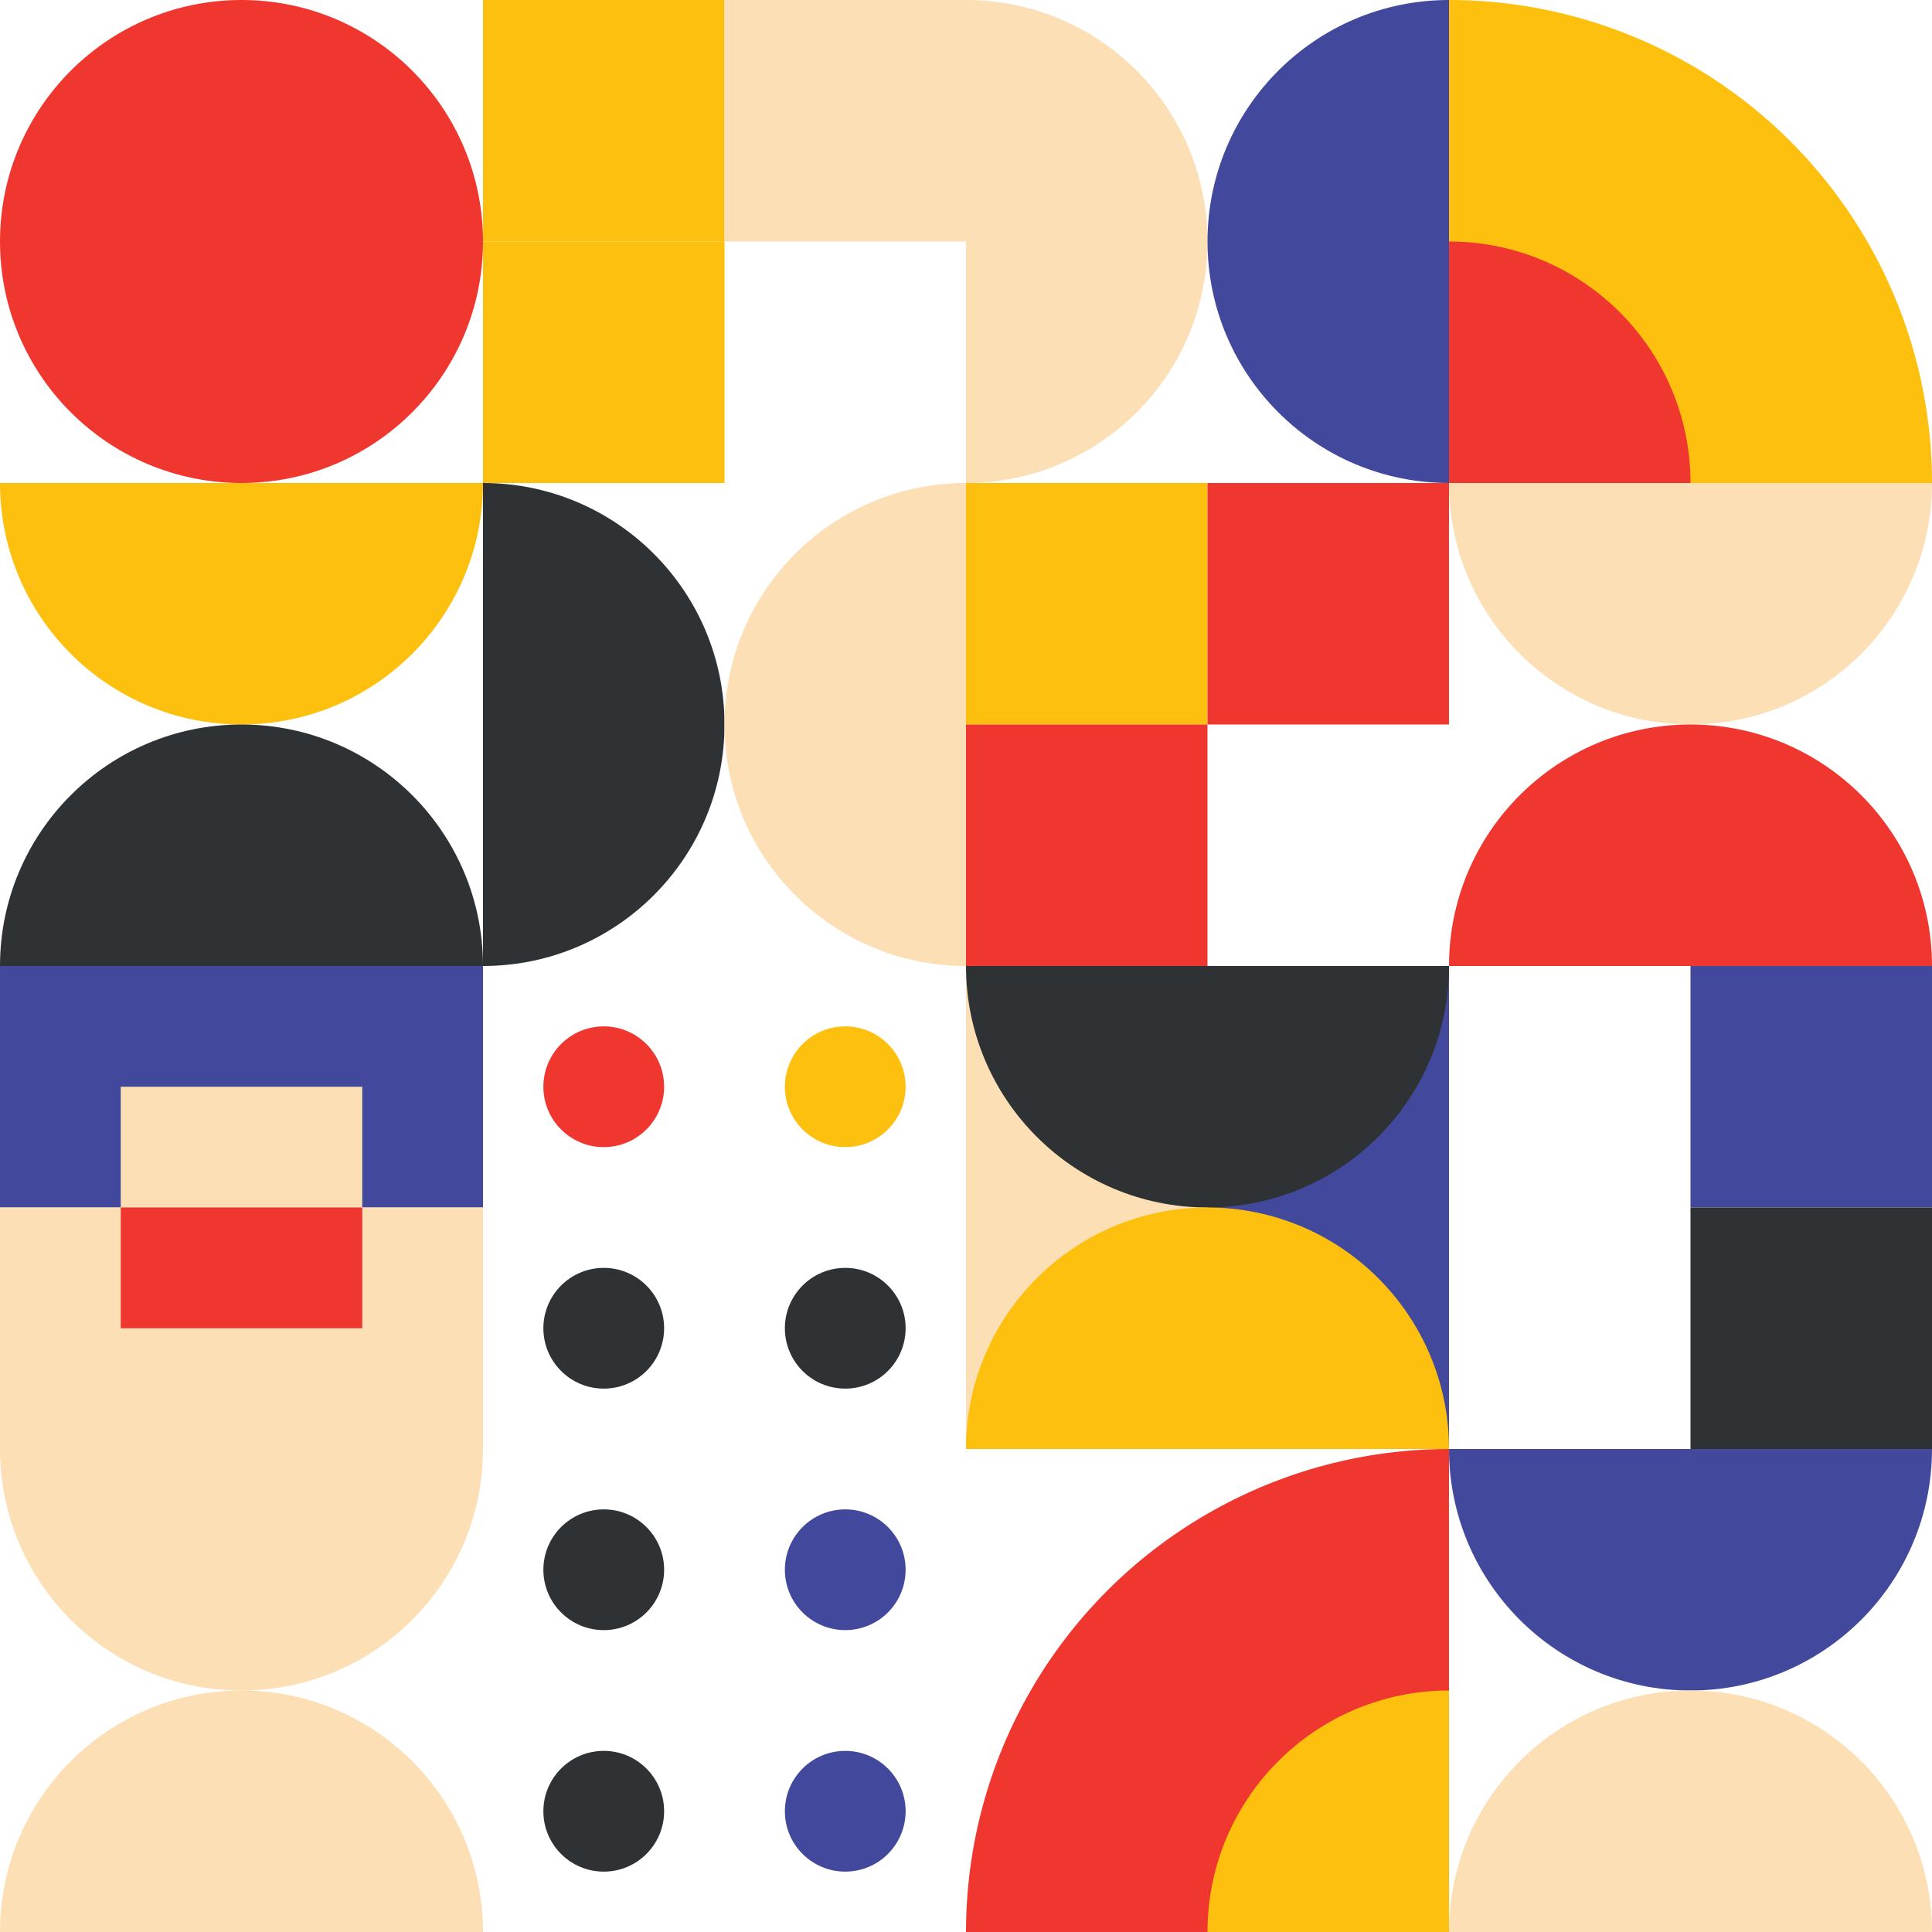
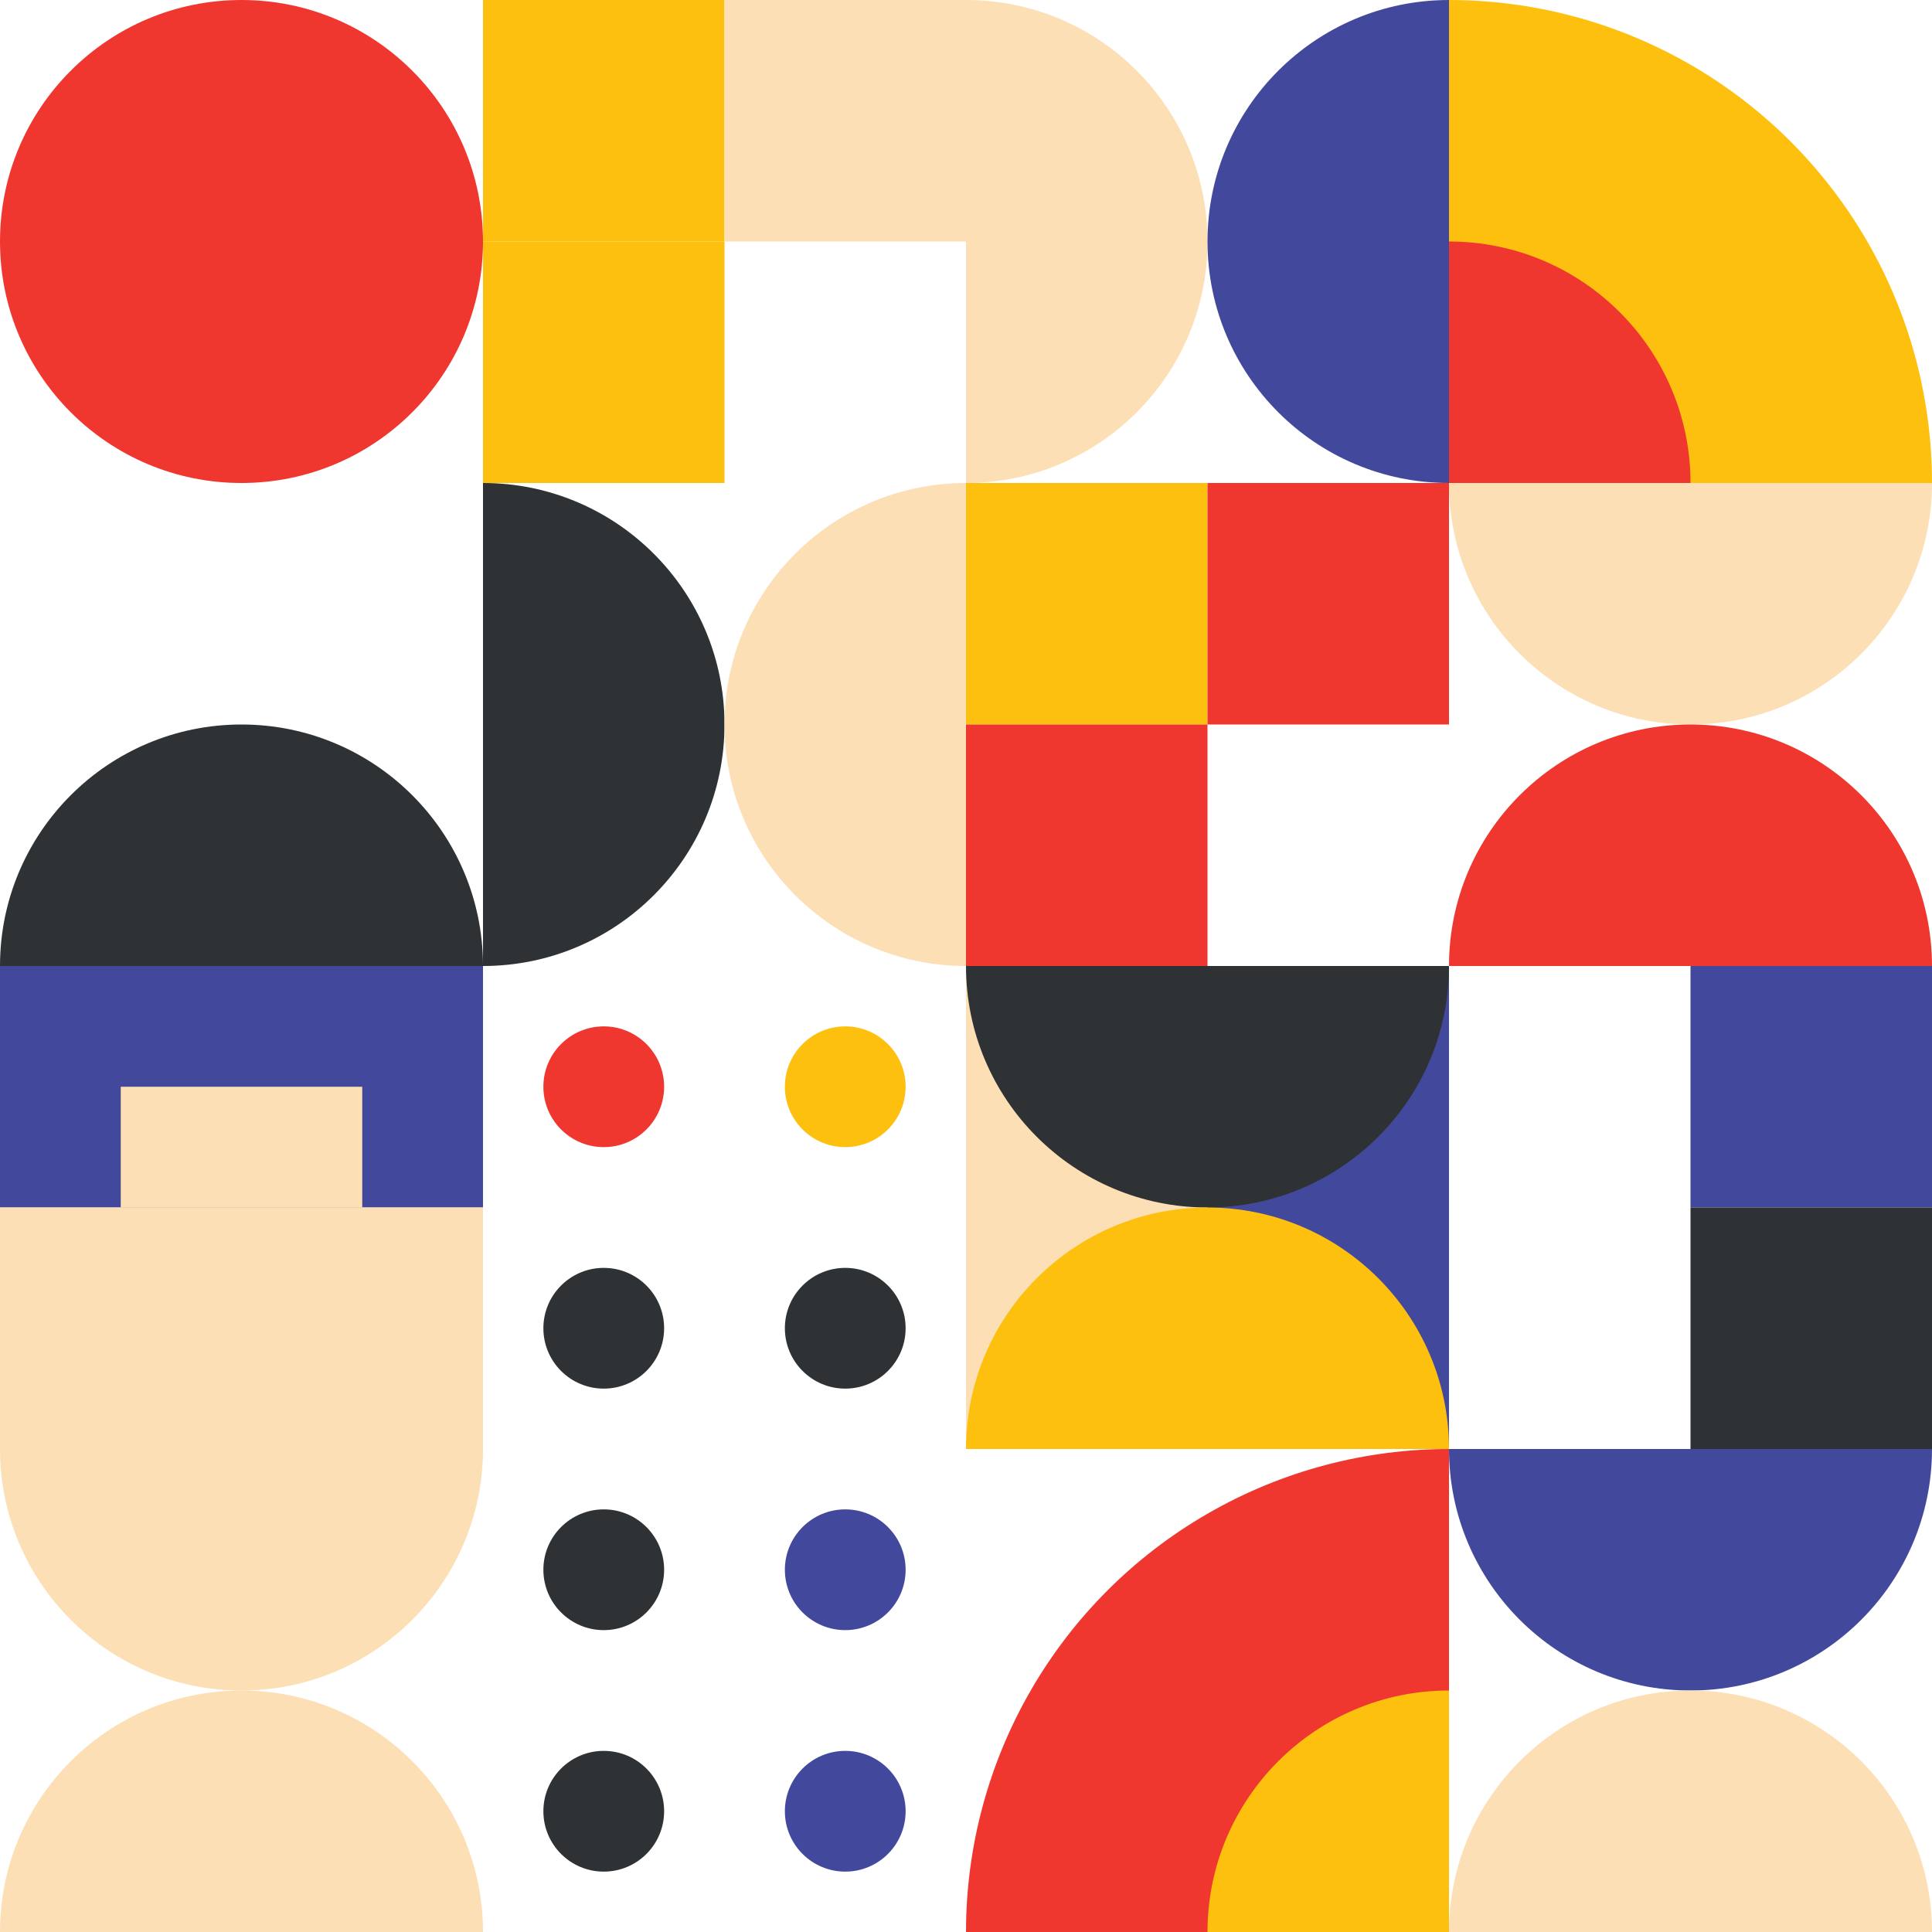
<svg xmlns="http://www.w3.org/2000/svg" role="img" width="100%" height="100%" viewBox="0 0 160 160" version="1.1">
  <defs>
    <clipPath id="square">
      <rect width="40" height="40" />
    </clipPath>
  </defs>
      undefined
        <g transform="matrix(1,0,0,1,0,0)" style="clip-path: url(#square); ">
    <circle cx="20" cy="20" r="20" style="fill:#EF372F;" />
  </g>
  <g transform="matrix(1,0,0,1,40,0)" style="clip-path: url(#square); ">
    <rect width="20" height="20" style="fill:#FEC00F;" />
    <rect width="20" height="20" x="20" style="fill:#FCDFB5;" />
    <rect width="20" height="20" y="20" style="fill:#FEC00F;" />
  </g>
  <g transform="matrix(1,0,0,1,80,0)" style="clip-path: url(#square); ">
          undefined<circle cx="0" cy="20" r="20" style="fill:#FCDFB5;" />
    <circle cx="40" cy="20" r="20" style="fill:#42499D;" />
  </g>
  <g transform="matrix(1,0,0,1,120,0)" style="clip-path: url(#square); ">
    <circle cx="0" cy="40" r="40" style="fill:#FEC00F;" />
    <circle cx="0" cy="40" r="20" style="fill:#EF372F;" />
  </g>
  <g transform="matrix(1,0,0,1,0,40)" style="clip-path: url(#square); ">
-           undefined<circle cx="20" cy="0" r="20" style="fill:#FEC00F;" />
-     <circle cx="20" cy="40" r="20" style="fill:#2F3234;" />
+           undefined<circle cx="20" cy="40" r="20" style="fill:#2F3234;" />
  </g>
  <g transform="matrix(1,0,0,1,40,40)" style="clip-path: url(#square); ">
          undefined<circle cx="0" cy="20" r="20" style="fill:#2F3234;" />
    <circle cx="40" cy="20" r="20" style="fill:#FCDFB5;" />
  </g>
  <g transform="matrix(1,0,0,1,80,40)" style="clip-path: url(#square); ">
    <rect width="20" height="20" style="fill:#FEC00F;" />
    <rect width="20" height="20" x="20" style="fill:#EF372F;" />
    <rect width="20" height="20" y="20" style="fill:#EF372F;" />
  </g>
  <g transform="matrix(1,0,0,1,120,40)" style="clip-path: url(#square); ">
          undefined<circle cx="20" cy="0" r="20" style="fill:#FCDFB5;" />
    <circle cx="20" cy="40" r="20" style="fill:#EF372F;" />
  </g>
  <g transform="matrix(1,0,0,1,0,80)" style="clip-path: url(#square); ">
    <rect x="0" y="0" width="40" height="20" style="fill:#42499D;" />
    <rect width="40" height="20" x="0" y="20" style="fill:#FCDFB5;" />
    <rect x="10" y="10" width="20" height="10" style="fill:#FCDFB5;" />
-     <rect width="20" height="10" x="10" y="20" style="fill:#EF372F;" />
  </g>
  <g transform="matrix(1,0,0,1,40,80)" style="clip-path: url(#square); ">
          undefined<circle cx="10" cy="10" r="5" style="fill:#EF372F;" />
    <circle cx="30" cy="10" r="5" style="fill:#FEC00F;" />
    <circle cx="10" cy="30" r="5" style="fill:#2F3234;" />
    <circle cx="30" cy="30" r="5" style="fill:#2F3234;" />
  </g>
  <g transform="matrix(1,0,0,1,80,80)" style="clip-path: url(#square); ">
          undefined<circle cx="0" cy="20" r="20" style="fill:#FCDFB5;" />
    <circle cx="40" cy="20" r="20" style="fill:#42499D;" />
    <circle cx="20" cy="0" r="20" style="fill:#2F3234;" />
    <circle cx="20" cy="40" r="20" style="fill:#FEC00F;" />
  </g>
  <g transform="matrix(1,0,0,1,120,80)" style="clip-path: url(#square); ">
    <rect width="20" height="20" x="20" style="fill:#42499D;" />
    <rect width="20" height="20" x="20" y="20" style="fill:#2F3234;" />
  </g>
  <g transform="matrix(1,0,0,1,0,120)" style="clip-path: url(#square); ">
          undefined<circle cx="20" cy="0" r="20" style="fill:#FCDFB5;" />
    <circle cx="20" cy="40" r="20" style="fill:#FCDFB5;" />
  </g>
  <g transform="matrix(1,0,0,1,40,120)" style="clip-path: url(#square); ">
          undefined<circle cx="10" cy="10" r="5" style="fill:#2F3234;" />
    <circle cx="30" cy="10" r="5" style="fill:#42499D;" />
    <circle cx="10" cy="30" r="5" style="fill:#2F3234;" />
    <circle cx="30" cy="30" r="5" style="fill:#42499D;" />
  </g>
  <g transform="matrix(1,0,0,1,80,120)" style="clip-path: url(#square); ">
    <circle cx="40" cy="40" r="40" style="fill:#EF372F;" />
    <circle cx="40" cy="40" r="20" style="fill:#FEC00F;" />
  </g>
  <g transform="matrix(1,0,0,1,120,120)" style="clip-path: url(#square); ">
          undefined<circle cx="20" cy="0" r="20" style="fill:#42499D;" />
    <circle cx="20" cy="40" r="20" style="fill:#FCDFB5;" />
  </g>
</svg>